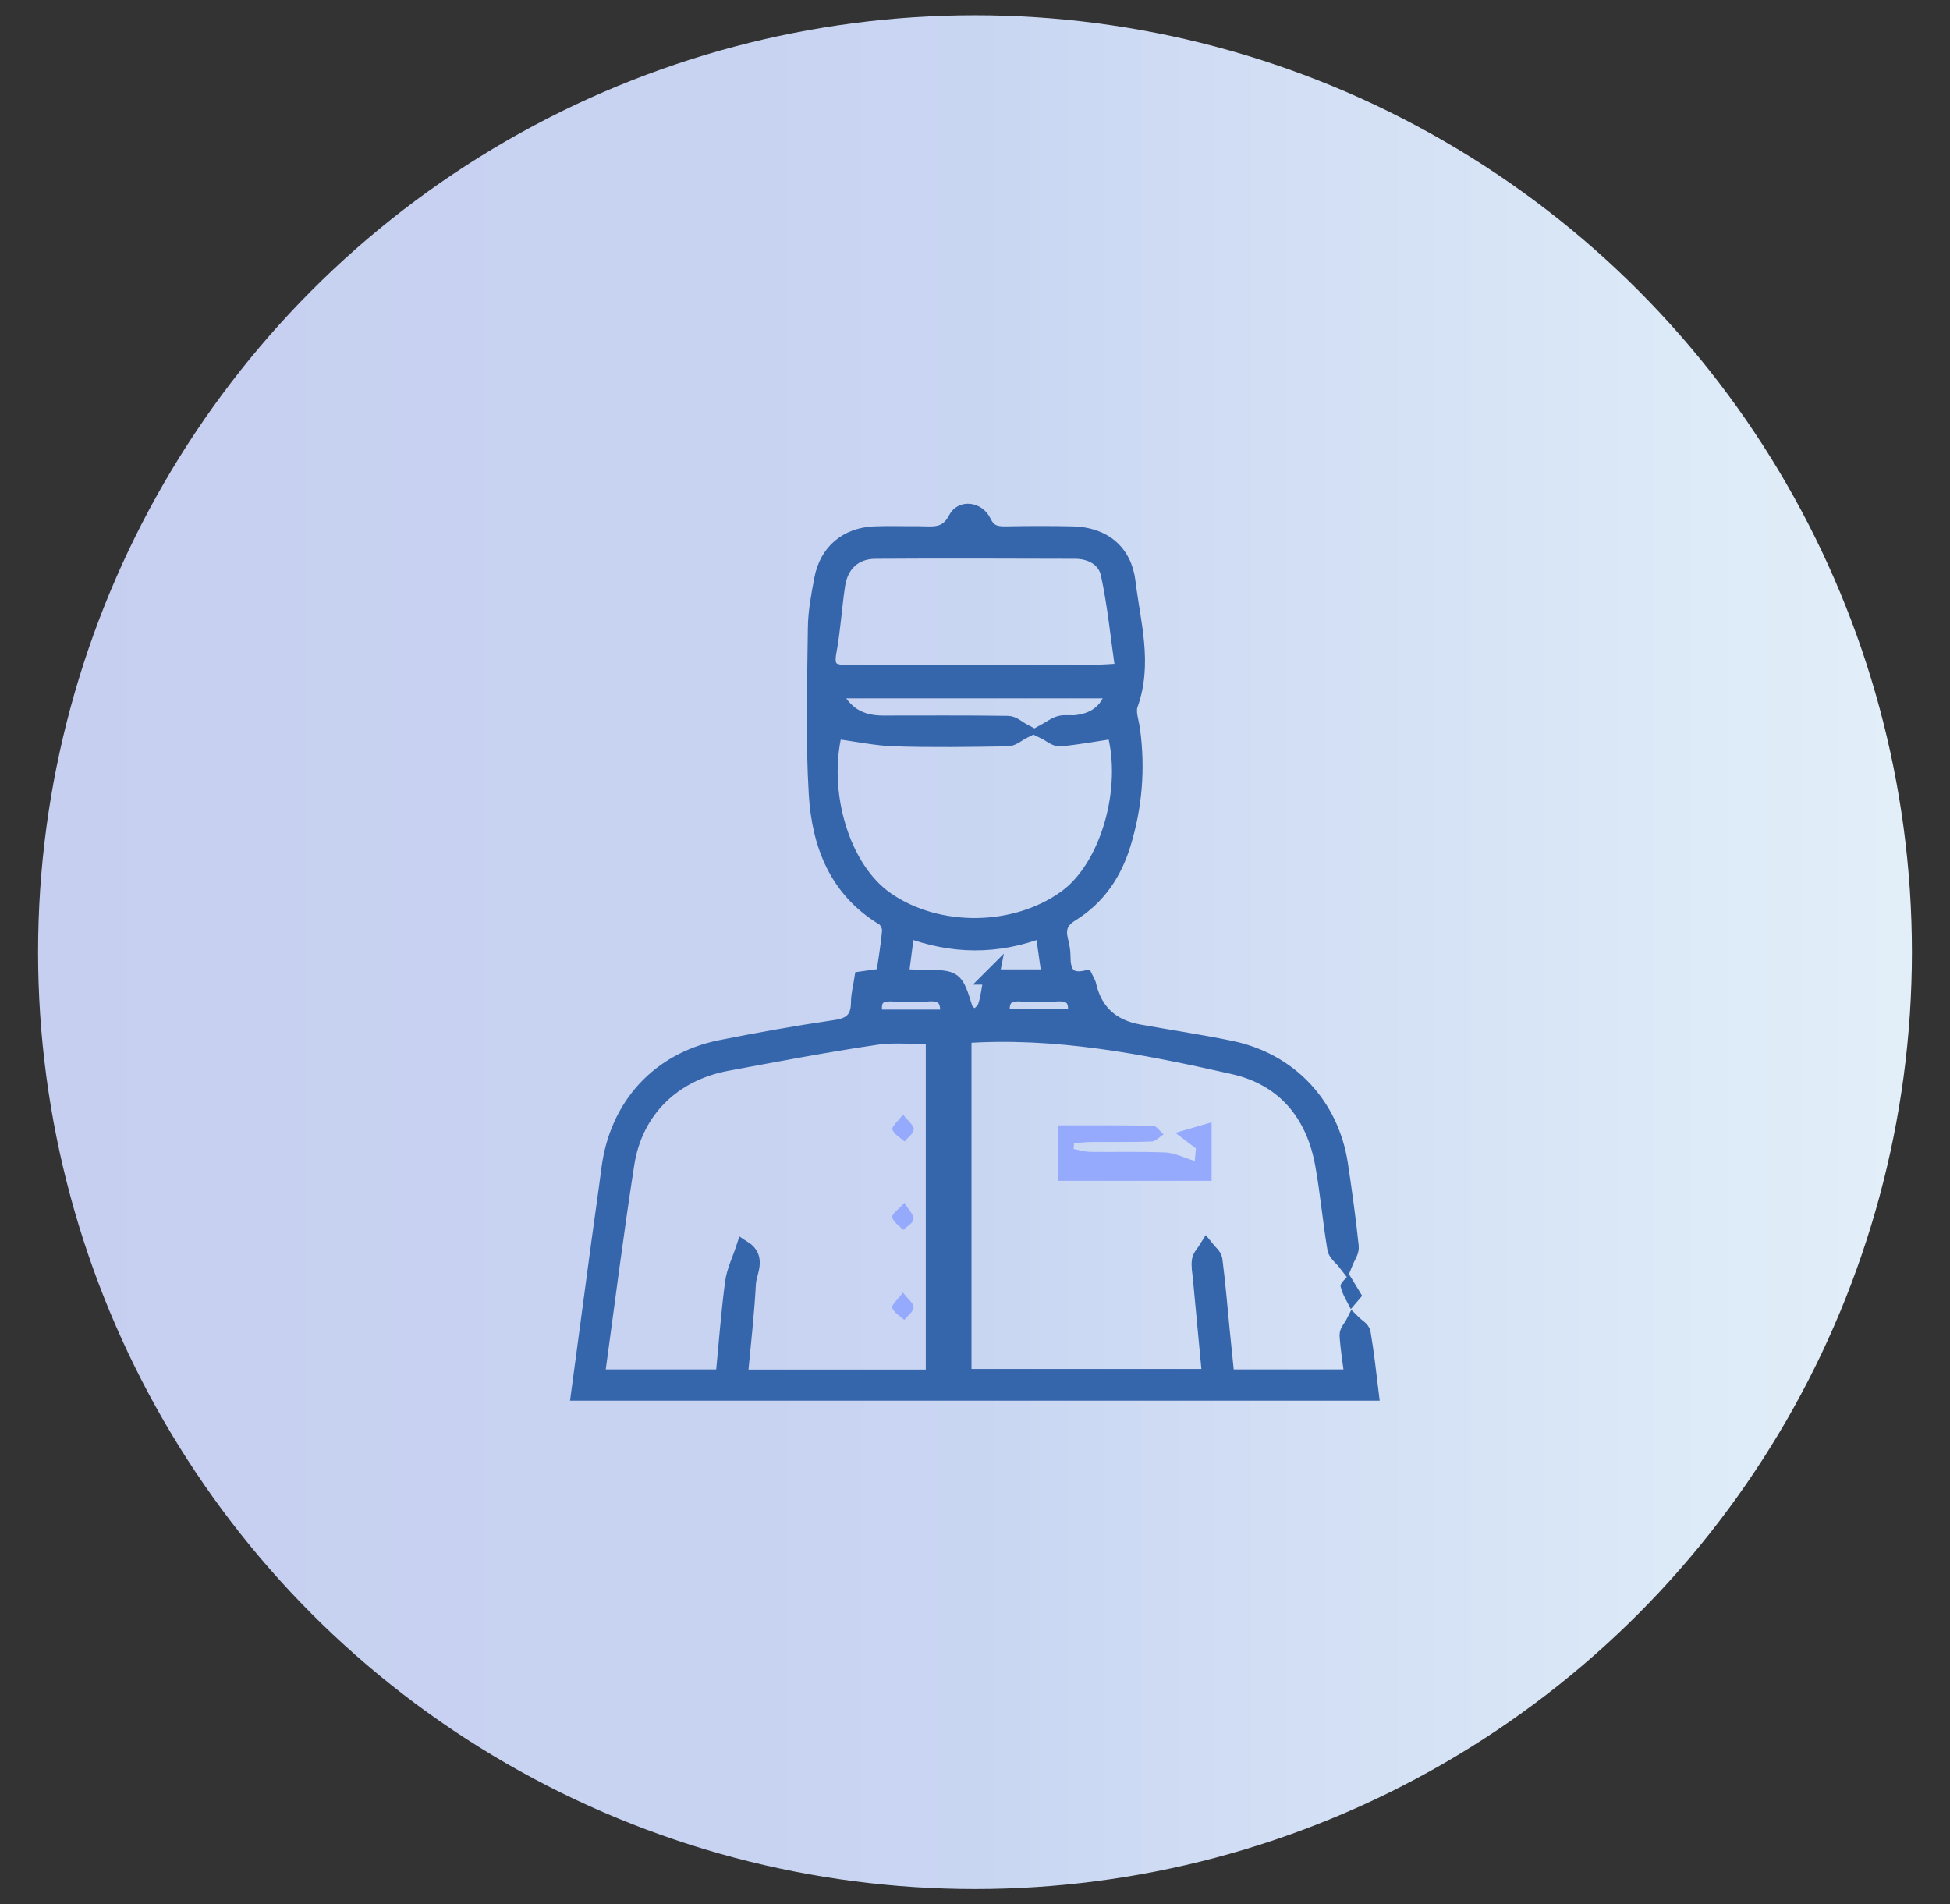
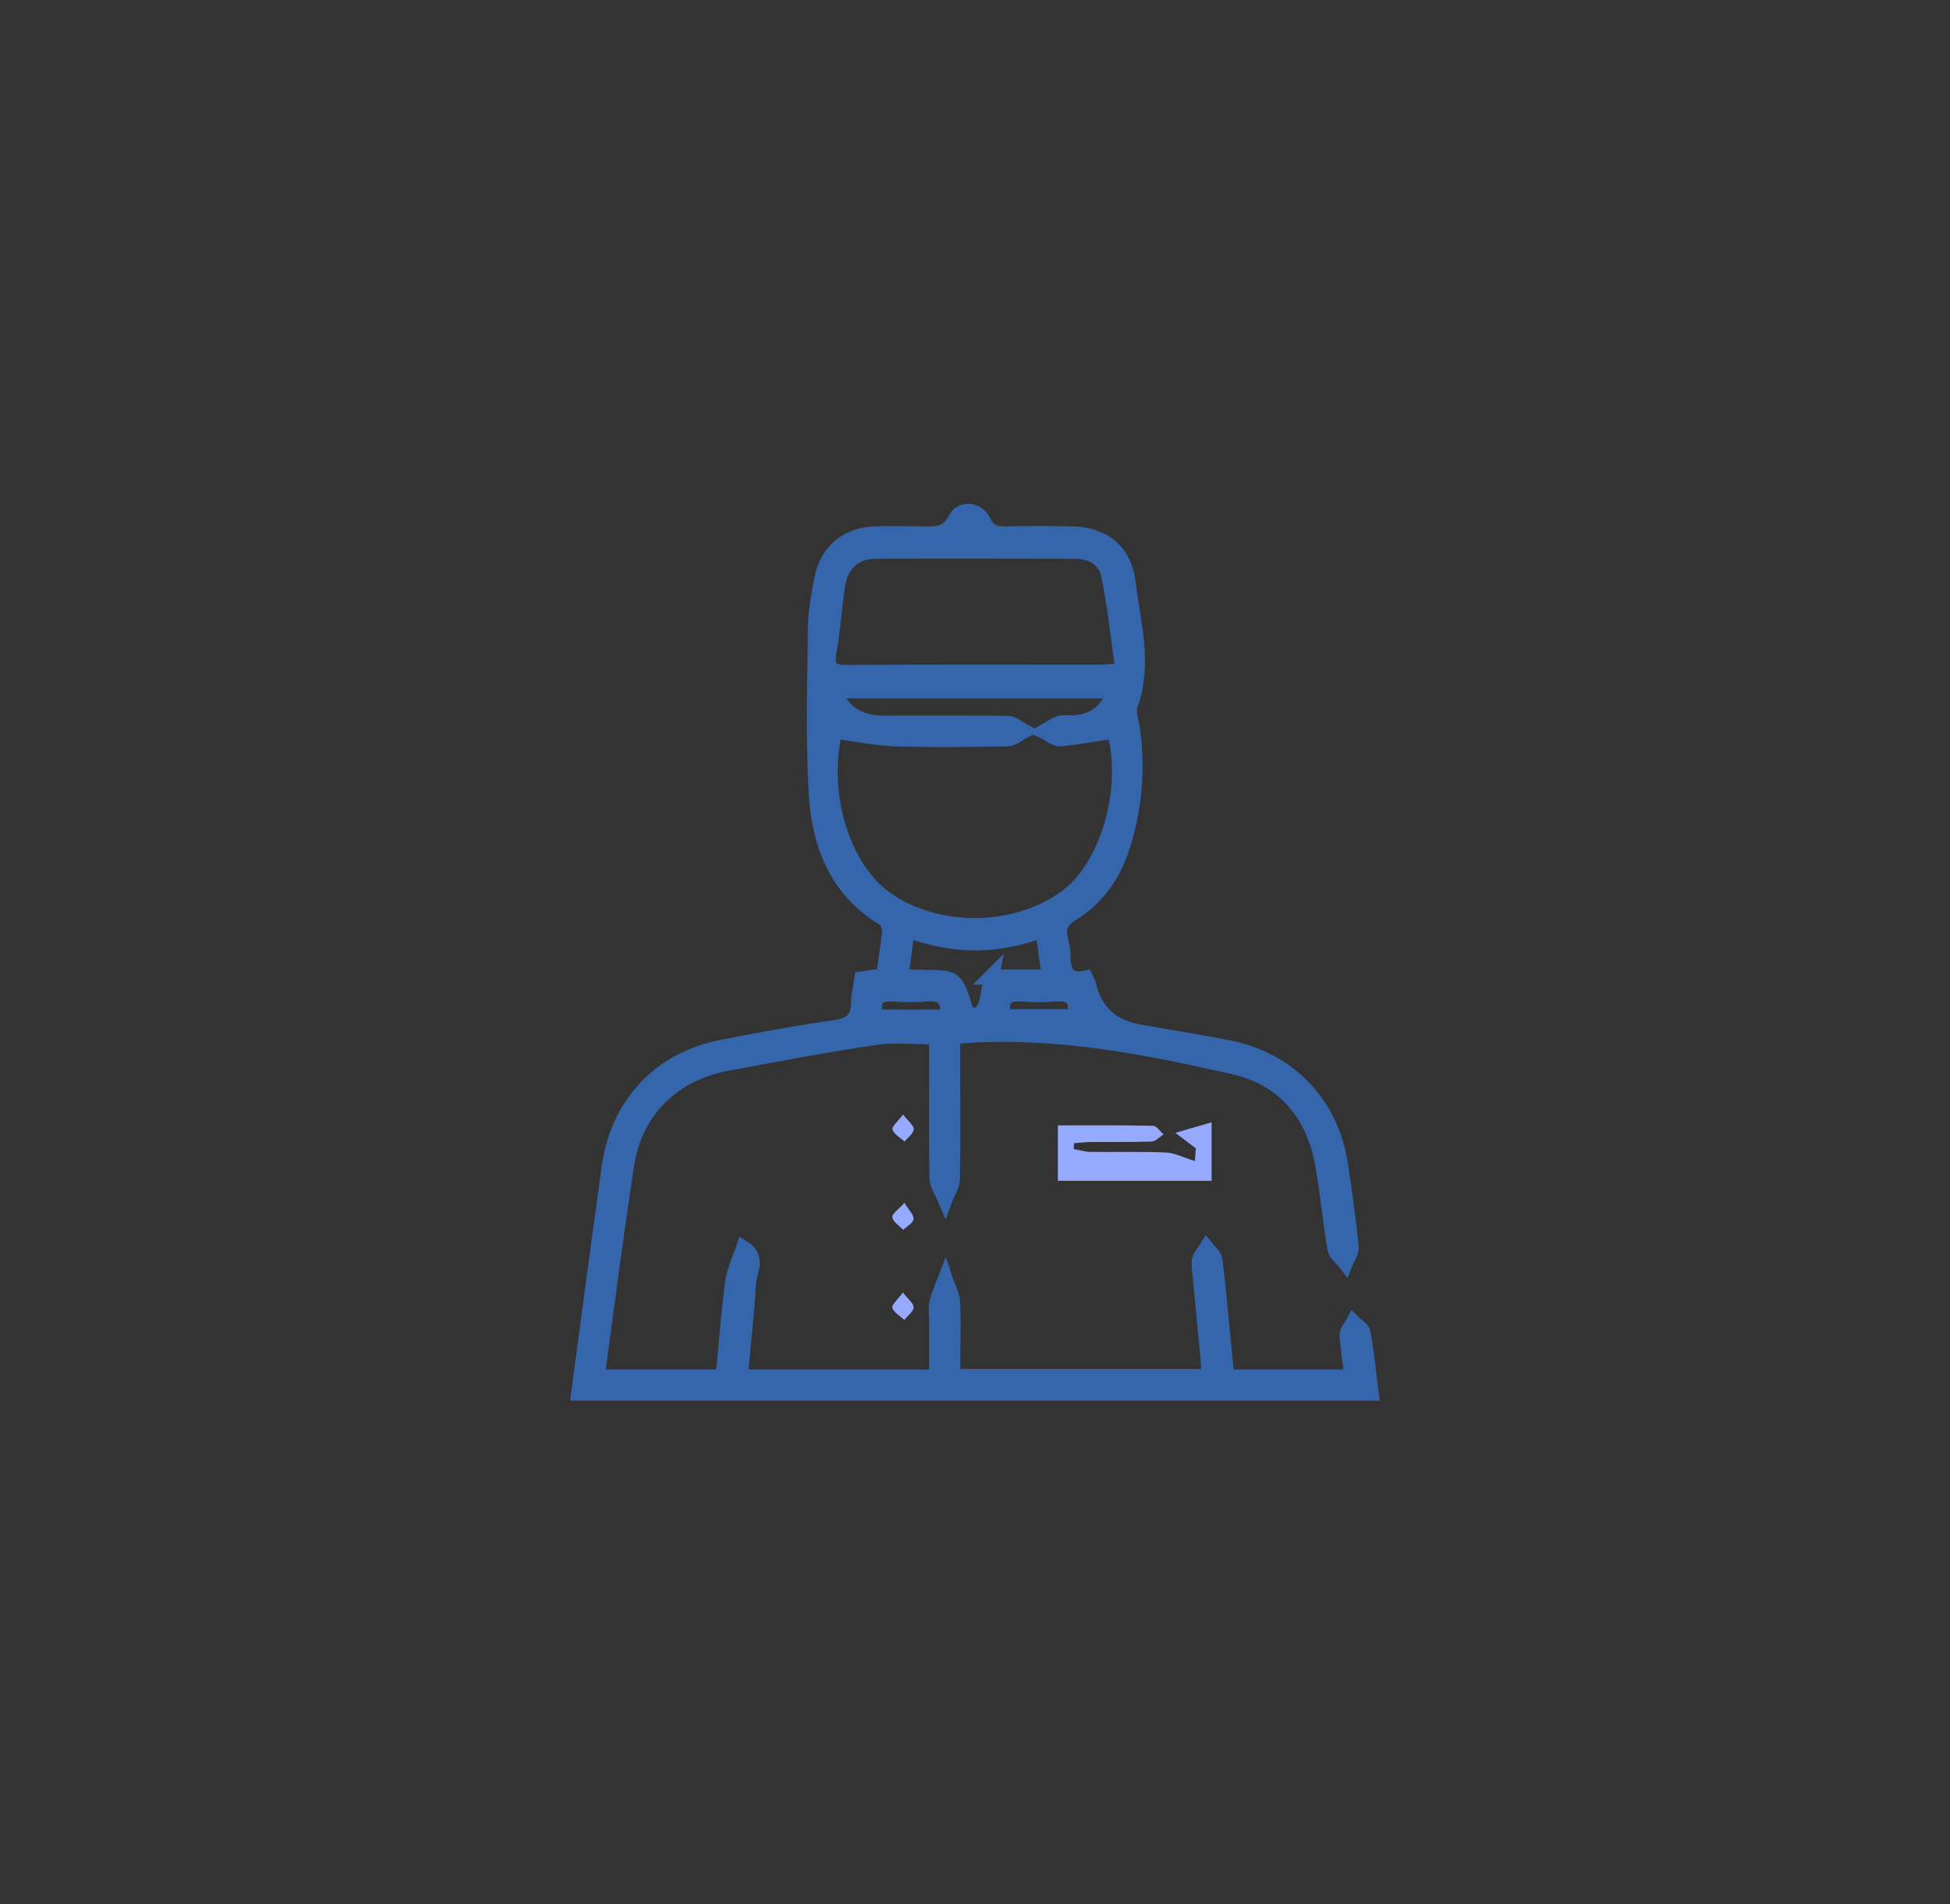
<svg xmlns="http://www.w3.org/2000/svg" id="Layer_1" data-name="Layer 1" viewBox="0 0 128 125">
  <rect x="0" y="0" width="128" height="125" fill="#333333" stroke="none" />
  <defs>
    <style>      .cls-1, .cls-2 {        fill: #3565aa;      }      .cls-3 {        fill: url(#linear-gradient);      }      .cls-4 {        fill: #95a9fd;      }      .cls-2 {        stroke: #3565aa;        stroke-miterlimit: 10;      }    </style>
    <linearGradient id="linear-gradient" x1="2.5" y1="62.5" x2="125.5" y2="62.5" gradientUnits="userSpaceOnUse">
      <stop offset="0" stop-color="#c7cff0" />
      <stop offset=".38" stop-color="#c8d3f1" />
      <stop offset=".5" stop-color="#c9d6f2" />
      <stop offset=".99" stop-color="#e2eff9" />
    </linearGradient>
  </defs>
-   <circle class="cls-3" cx="64" cy="62.5" r="61.5" />
  <g>
-     <path class="cls-2" d="M88.75,90.35c-.12-.99-.27-1.85-.32-2.71-.01-.26,.27-.54,.41-.82,.22,.22,.59,.41,.63,.67,.22,1.27,.36,2.56,.53,3.95H37.99c.45-3.35,.88-6.6,1.32-9.85,.22-1.63,.46-3.26,.67-4.89,.54-4.12,3.26-7.11,7.31-7.93,2.51-.5,5.02-.95,7.55-1.32,1.07-.15,1.51-.62,1.52-1.65,0-.51,.14-1.02,.22-1.54,.5-.07,.92-.13,1.42-.2,.14-1,.32-1.98,.4-2.96,.02-.27-.18-.7-.41-.84-3.07-1.85-4.2-4.83-4.4-8.13-.22-3.63-.1-7.28-.06-10.91,.01-1.08,.22-2.16,.42-3.22,.34-1.78,1.62-2.87,3.45-2.95,.95-.04,1.91,0,2.86-.01,.95,0,1.87,.22,2.49-1,.37-.72,1.42-.6,1.81,.2,.37,.77,.86,.82,1.54,.81,1.43-.03,2.86-.03,4.29,0,2.03,.04,3.41,1.15,3.65,3.16,.32,2.67,1.13,5.34,.15,8.06-.17,.48,.08,1.11,.15,1.66,.34,2.53,.14,5.01-.61,7.46-.59,1.94-1.67,3.53-3.4,4.6-.73,.45-.9,.96-.72,1.72,.08,.34,.16,.68,.16,1.03-.01,1.03,.29,1.71,1.48,1.47,.09,.19,.17,.29,.2,.41q.58,2.63,3.31,3.12c2,.36,4.02,.66,6.01,1.07,3.87,.79,6.61,3.7,7.21,7.6,.27,1.8,.52,3.6,.71,5.41,.04,.34-.24,.71-.38,1.06-.23-.3-.62-.57-.68-.9-.31-1.84-.47-3.7-.8-5.53-.6-3.35-2.55-5.68-5.85-6.43-5.83-1.32-11.71-2.47-17.75-2.04-.17,.01-.33,.05-.7,.11,0,.85,0,1.69,0,2.54,0,2.25,.03,4.51-.02,6.76,0,.44-.31,.87-.47,1.3-.19-.45-.52-.9-.53-1.36-.05-2.6-.02-5.2-.02-7.8,0-.47,0-.93,0-1.47-1.44,0-2.75-.16-4.01,.03-3.26,.48-6.49,1.1-9.73,1.7-3.55,.65-6.06,3.08-6.61,6.61-.72,4.62-1.3,9.25-1.95,13.99h8.28c.2-2.07,.35-4.13,.62-6.18,.1-.78,.47-1.52,.72-2.28,1.02,.65,.35,1.56,.31,2.33-.11,2.02-.34,4.03-.54,6.14h12.91c0-1.25,0-2.49,0-3.73,0-.39-.07-.8,.02-1.17,.12-.52,.35-1,.54-1.5,.16,.48,.44,.95,.47,1.44,.07,1.17,.02,2.34,.02,3.51,0,.43,0,.86,0,1.41h16.87c-.21-2.19-.41-4.34-.61-6.48-.04-.39-.12-.79-.06-1.16,.05-.28,.3-.52,.46-.78,.19,.24,.5,.47,.54,.74,.2,1.55,.33,3.1,.48,4.65,.1,.99,.2,1.98,.31,3.06h8.21ZM54.8,47.99c-1.01,4.03,.48,9.06,3.41,11.07,3.37,2.32,8.43,2.26,11.75-.14,2.78-2.01,4.24-7.18,3.19-10.94-1.2,.18-2.37,.4-3.55,.51-.33,.03-.68-.3-1.03-.47,.33-.18,.64-.43,.99-.53,.37-.1,.78,0,1.16-.06,1.29-.17,2.08-.88,2.38-2.09h-18.4c.69,1.56,1.79,2.13,3.27,2.13,2.73,0,5.46-.02,8.19,.02,.34,0,.67,.32,1.01,.5-.34,.17-.68,.49-1.03,.5-2.47,.04-4.94,.08-7.41,0-1.26-.04-2.52-.32-3.93-.5Zm18.92-3.95c-.32-2.21-.52-4.3-.96-6.35-.21-1-1.14-1.51-2.19-1.51-4.37-.01-8.75-.03-13.12,0-1.36,.01-2.26,.85-2.47,2.21-.22,1.45-.3,2.93-.57,4.38-.22,1.17,.22,1.39,1.28,1.38,5.41-.04,10.82-.02,16.24-.02,.51,0,1.01-.05,1.78-.09Zm-8.65,20.09h3.82c-.15-1.07-.28-1.98-.44-3.1-3.02,1.16-5.93,1.12-8.91,0-.15,1.15-.27,2.07-.4,3.07,.61,.03,1.04,.06,1.46,.06,2.13,.01,2.12,.02,2.75,2.03,.08,.26,.42,.43,.63,.65,.24-.24,.58-.45,.69-.74,.2-.56,.25-1.18,.41-1.98Zm-2.89,2.64c.16-1.17-.25-1.63-1.34-1.53-.72,.07-1.46,.05-2.19,0-1.14-.08-1.42,.45-1.18,1.53h4.71Zm8.37-.03c.22-1.16-.2-1.59-1.29-1.5-.72,.06-1.46,.06-2.19,0-1.13-.09-1.41,.46-1.25,1.5h4.73Z" />
+     <path class="cls-2" d="M88.75,90.35c-.12-.99-.27-1.85-.32-2.71-.01-.26,.27-.54,.41-.82,.22,.22,.59,.41,.63,.67,.22,1.27,.36,2.56,.53,3.95H37.99c.45-3.35,.88-6.6,1.32-9.85,.22-1.63,.46-3.26,.67-4.89,.54-4.12,3.26-7.11,7.31-7.93,2.51-.5,5.02-.95,7.55-1.32,1.07-.15,1.51-.62,1.52-1.65,0-.51,.14-1.02,.22-1.54,.5-.07,.92-.13,1.42-.2,.14-1,.32-1.98,.4-2.96,.02-.27-.18-.7-.41-.84-3.07-1.85-4.2-4.83-4.4-8.13-.22-3.63-.1-7.28-.06-10.91,.01-1.08,.22-2.16,.42-3.22,.34-1.78,1.62-2.87,3.45-2.95,.95-.04,1.91,0,2.86-.01,.95,0,1.87,.22,2.49-1,.37-.72,1.42-.6,1.81,.2,.37,.77,.86,.82,1.54,.81,1.43-.03,2.86-.03,4.29,0,2.03,.04,3.41,1.15,3.65,3.16,.32,2.67,1.13,5.34,.15,8.06-.17,.48,.08,1.11,.15,1.66,.34,2.53,.14,5.01-.61,7.46-.59,1.94-1.67,3.53-3.4,4.6-.73,.45-.9,.96-.72,1.72,.08,.34,.16,.68,.16,1.03-.01,1.03,.29,1.71,1.48,1.47,.09,.19,.17,.29,.2,.41q.58,2.63,3.31,3.12c2,.36,4.02,.66,6.01,1.07,3.87,.79,6.61,3.7,7.21,7.6,.27,1.8,.52,3.6,.71,5.41,.04,.34-.24,.71-.38,1.06-.23-.3-.62-.57-.68-.9-.31-1.84-.47-3.7-.8-5.53-.6-3.35-2.55-5.68-5.85-6.43-5.83-1.32-11.71-2.47-17.75-2.04-.17,.01-.33,.05-.7,.11,0,.85,0,1.69,0,2.54,0,2.25,.03,4.51-.02,6.76,0,.44-.31,.87-.47,1.3-.19-.45-.52-.9-.53-1.36-.05-2.6-.02-5.2-.02-7.8,0-.47,0-.93,0-1.47-1.44,0-2.75-.16-4.01,.03-3.26,.48-6.49,1.1-9.73,1.7-3.55,.65-6.06,3.08-6.61,6.61-.72,4.62-1.3,9.25-1.95,13.99h8.28c.2-2.07,.35-4.13,.62-6.18,.1-.78,.47-1.52,.72-2.28,1.02,.65,.35,1.56,.31,2.33-.11,2.02-.34,4.03-.54,6.14h12.91c0-1.25,0-2.49,0-3.73,0-.39-.07-.8,.02-1.17,.12-.52,.35-1,.54-1.5,.16,.48,.44,.95,.47,1.44,.07,1.17,.02,2.34,.02,3.51,0,.43,0,.86,0,1.41h16.87c-.21-2.19-.41-4.34-.61-6.48-.04-.39-.12-.79-.06-1.16,.05-.28,.3-.52,.46-.78,.19,.24,.5,.47,.54,.74,.2,1.55,.33,3.1,.48,4.65,.1,.99,.2,1.98,.31,3.06h8.21ZM54.8,47.99c-1.01,4.03,.48,9.06,3.41,11.07,3.37,2.32,8.43,2.26,11.75-.14,2.78-2.01,4.24-7.18,3.19-10.94-1.2,.18-2.37,.4-3.55,.51-.33,.03-.68-.3-1.03-.47,.33-.18,.64-.43,.99-.53,.37-.1,.78,0,1.16-.06,1.29-.17,2.08-.88,2.38-2.09h-18.4c.69,1.56,1.79,2.13,3.27,2.13,2.73,0,5.46-.02,8.19,.02,.34,0,.67,.32,1.01,.5-.34,.17-.68,.49-1.03,.5-2.47,.04-4.94,.08-7.41,0-1.26-.04-2.52-.32-3.93-.5Zm18.92-3.95c-.32-2.21-.52-4.3-.96-6.35-.21-1-1.14-1.51-2.19-1.51-4.37-.01-8.75-.03-13.12,0-1.36,.01-2.26,.85-2.47,2.21-.22,1.45-.3,2.93-.57,4.38-.22,1.17,.22,1.39,1.28,1.38,5.41-.04,10.82-.02,16.24-.02,.51,0,1.01-.05,1.78-.09Zm-8.65,20.09h3.82c-.15-1.07-.28-1.98-.44-3.1-3.02,1.16-5.93,1.12-8.91,0-.15,1.15-.27,2.07-.4,3.07,.61,.03,1.04,.06,1.46,.06,2.13,.01,2.12,.02,2.75,2.03,.08,.26,.42,.43,.63,.65,.24-.24,.58-.45,.69-.74,.2-.56,.25-1.18,.41-1.98Zm-2.89,2.64c.16-1.17-.25-1.63-1.34-1.53-.72,.07-1.46,.05-2.19,0-1.14-.08-1.42,.45-1.18,1.53Zm8.37-.03c.22-1.16-.2-1.59-1.29-1.5-.72,.06-1.46,.06-2.19,0-1.13-.09-1.41,.46-1.25,1.5h4.73Z" />
    <path class="cls-4" d="M69.44,77.5v-3.63c2.12,0,4.19-.02,6.25,.03,.23,0,.46,.37,.69,.56-.26,.16-.52,.46-.79,.47-1.3,.05-2.6,.02-3.89,.03-.4,0-.8,.05-1.2,.08,0,.13-.02,.25-.03,.38,.37,.07,.75,.19,1.12,.19,1.64,.02,3.29-.03,4.93,.04,.59,.03,1.16,.33,1.91,.56,.02-.22,.05-.63,.07-.83-.56-.42-.96-.72-1.35-1.02,.75-.22,1.49-.43,2.38-.69v3.84h-10.1Z" />
-     <path class="cls-1" d="M89.41,85.06c-.31,.37-.53,.62-.74,.87-.24-.49-.56-.97-.67-1.49-.05-.21,.36-.52,.56-.79,.27,.44,.53,.87,.86,1.42Z" />
    <path class="cls-4" d="M59.27,73.15c.35,.45,.72,.73,.71,.98-.02,.28-.39,.54-.61,.8-.28-.26-.68-.47-.79-.79-.06-.18,.35-.52,.7-.99Z" />
    <path class="cls-4" d="M59.27,84.84c.34,.45,.72,.73,.7,.98-.02,.28-.39,.54-.61,.82-.28-.26-.69-.48-.79-.8-.06-.19,.36-.53,.7-1Z" />
    <path class="cls-4" d="M59.37,78.96c.3,.49,.63,.8,.6,1.06-.03,.26-.44,.48-.68,.71-.26-.27-.66-.52-.72-.83-.04-.21,.41-.51,.8-.95Z" />
-     <rect class="cls-1" x="60.77" y="68.22" width="3" height="22" />
  </g>
</svg>